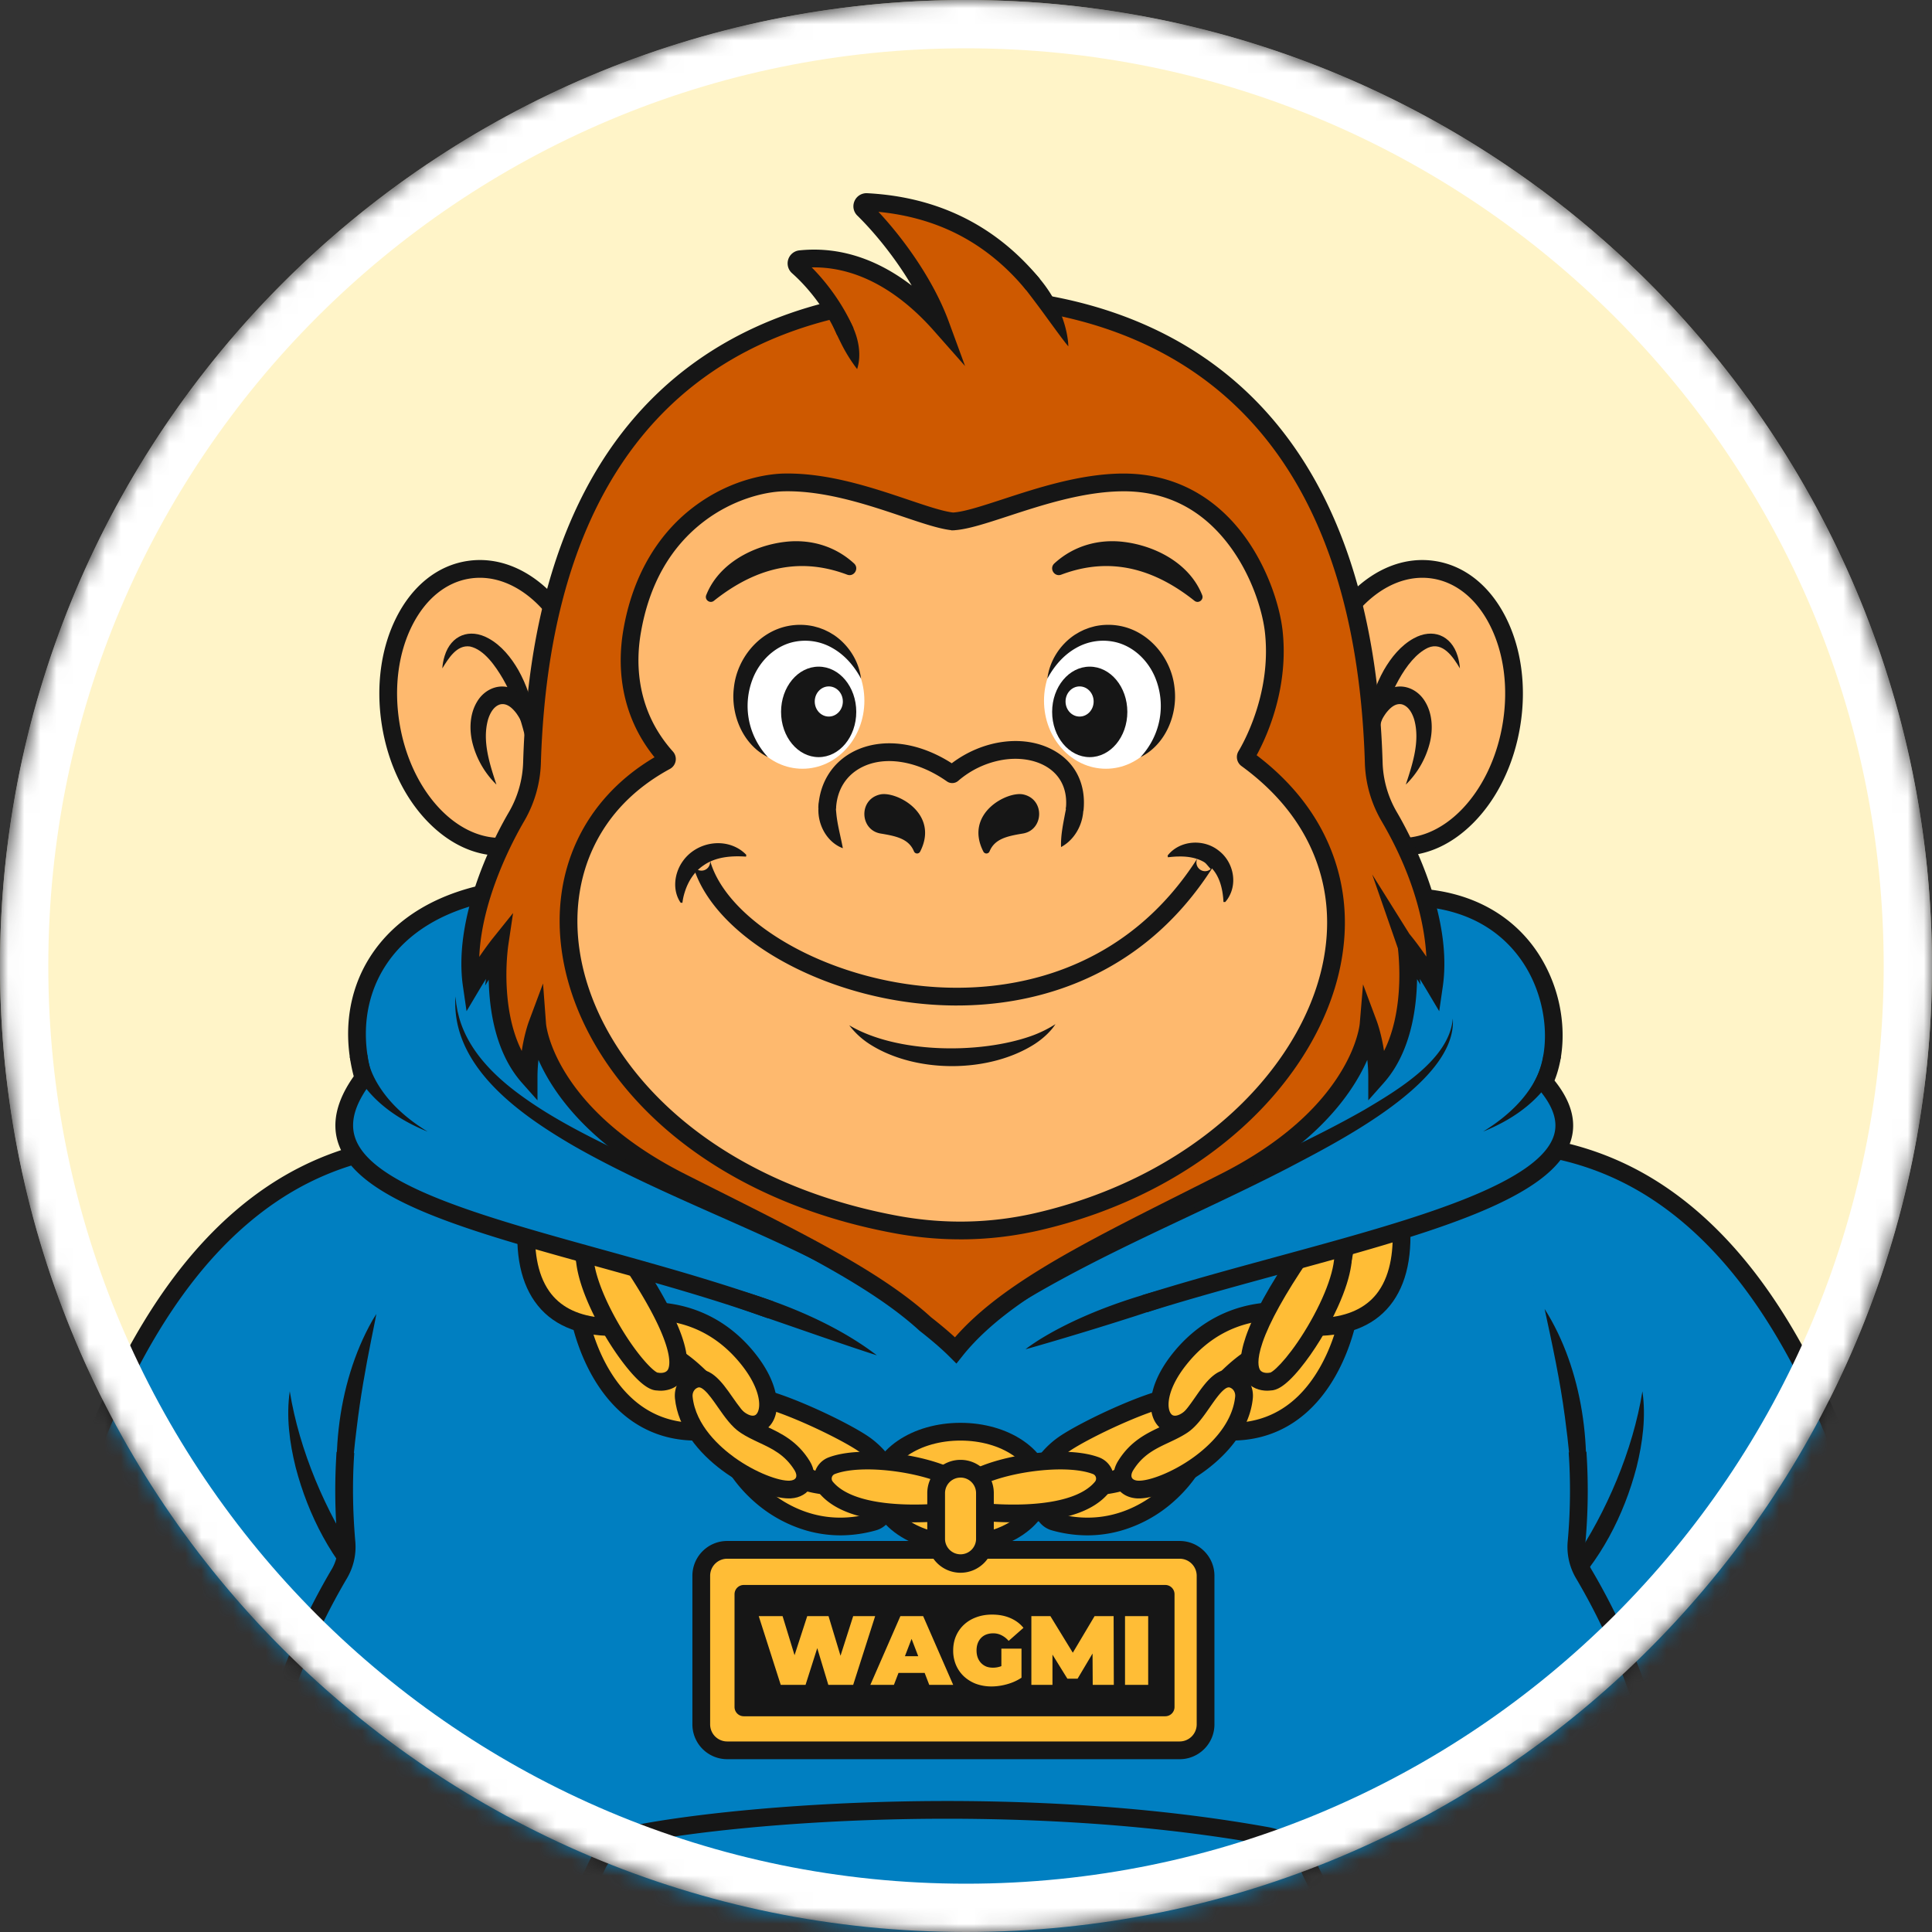
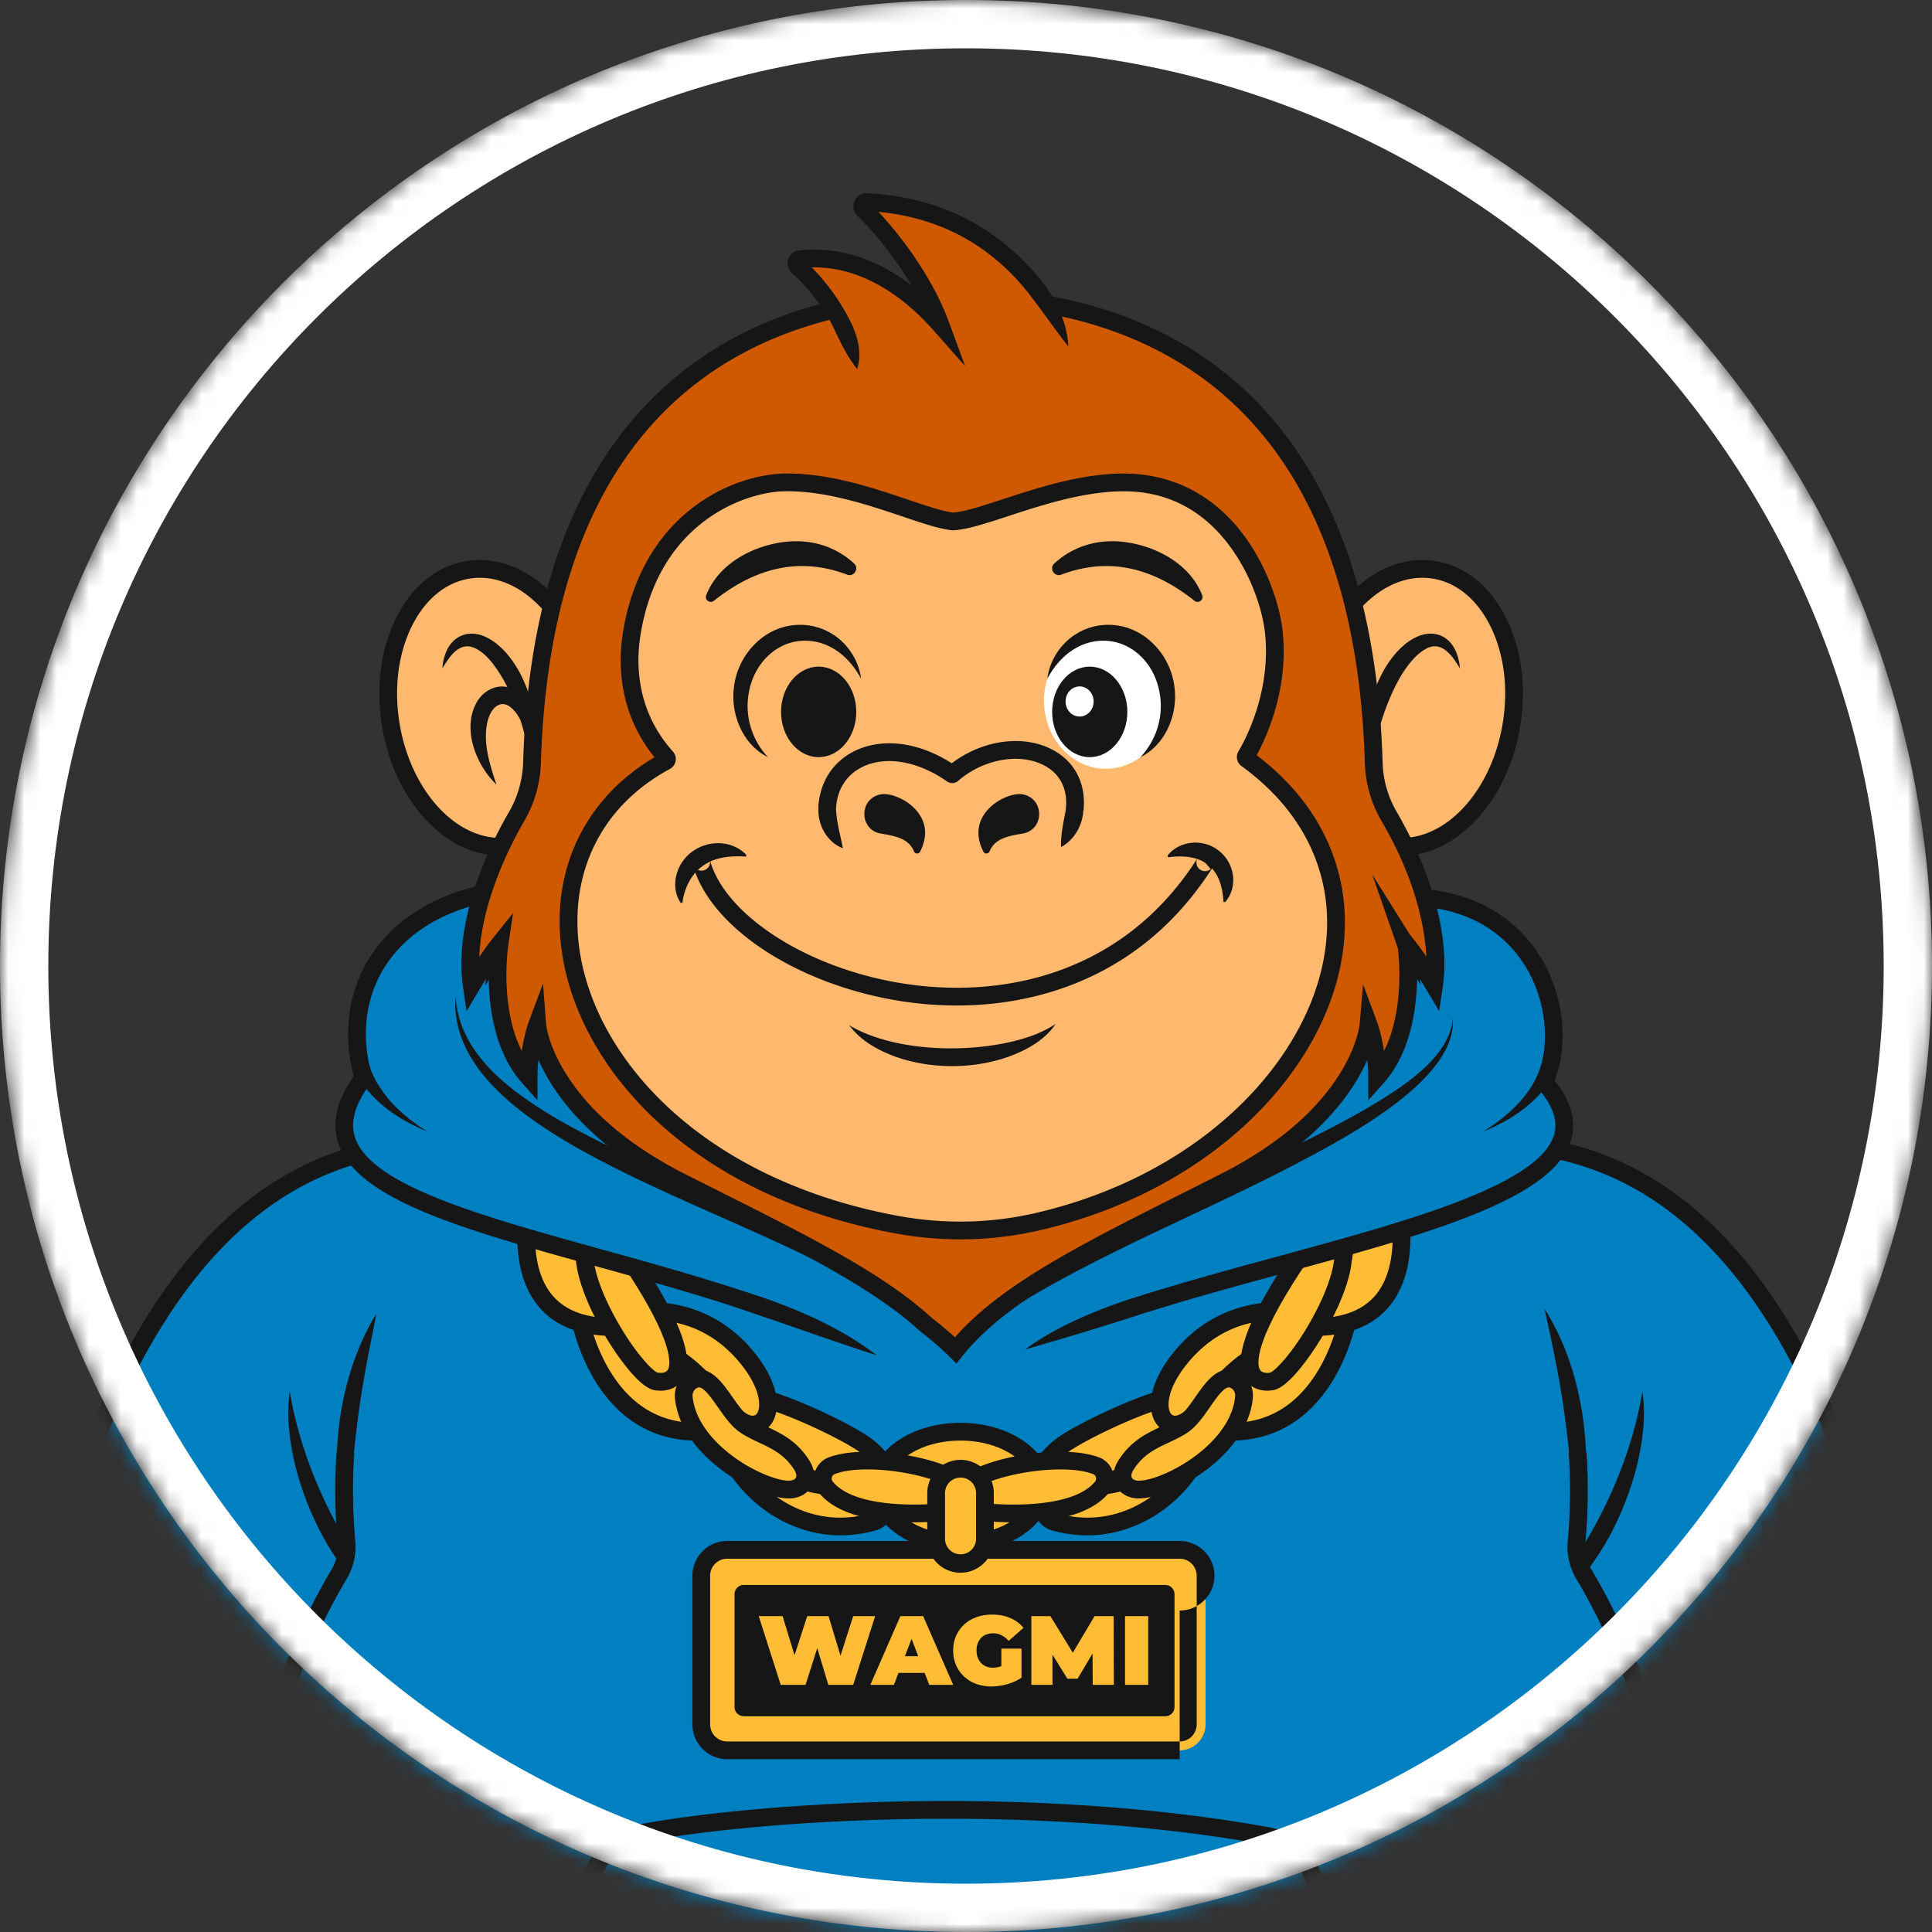
<svg xmlns="http://www.w3.org/2000/svg" width="120" height="120" fill="none" viewBox="0 0 120 120">
  <rect x="0" y="0" width="120" height="120" fill="#333333" stroke="none" />
  <mask id="a" width="120" height="120" x="0" y="0" maskUnits="userSpaceOnUse" style="mask-type:alpha">
    <circle cx="60" cy="60" r="60" fill="#d9d9d9" />
  </mask>
  <g mask="url(#a)">
-     <circle cx="60" cy="60" r="60" fill="#fff4c8" />
    <path fill="#ce5900" d="M59.441 148.133c22.671 0 41.049-10.321 41.049-23.052S82.112 102.03 59.441 102.03s-41.049 10.32-41.049 23.051 18.379 23.052 41.05 23.052" />
    <path fill="#161616" d="M59.441 148.684c-5.584 0-11.003-.614-16.105-1.826-4.938-1.173-9.376-2.854-13.19-4.996-3.837-2.154-6.855-4.67-8.968-7.476-2.214-2.94-3.337-6.07-3.337-9.304s1.122-6.365 3.337-9.304c2.113-2.806 5.13-5.322 8.967-7.476 3.815-2.142 8.253-3.823 13.19-4.996 5.103-1.212 10.522-1.827 16.106-1.827s11.004.615 16.106 1.827c4.938 1.173 9.375 2.854 13.19 4.996 3.837 2.154 6.854 4.67 8.967 7.476 2.214 2.939 3.337 6.07 3.337 9.304s-1.123 6.364-3.337 9.304c-2.113 2.806-5.13 5.322-8.967 7.476-3.815 2.142-8.252 3.823-13.19 4.996-5.102 1.212-10.522 1.826-16.106 1.826m0-46.103c-5.499 0-10.832.605-15.85 1.797-4.84 1.15-9.181 2.793-12.906 4.885-3.703 2.079-6.606 4.494-8.627 7.178-2.067 2.744-3.115 5.652-3.115 8.641 0 2.99 1.048 5.897 3.115 8.642 2.021 2.684 4.924 5.099 8.627 7.178 3.725 2.092 8.067 3.735 12.905 4.885 5.02 1.192 10.352 1.796 15.851 1.796s10.832-.604 15.851-1.796c4.838-1.15 9.18-2.793 12.906-4.885 3.703-2.079 6.605-4.494 8.626-7.178 2.067-2.744 3.115-5.652 3.115-8.642s-1.048-5.896-3.115-8.641c-2.021-2.684-4.923-5.099-8.626-7.178-3.726-2.092-8.068-3.735-12.906-4.885-5.019-1.192-10.352-1.797-15.85-1.797" />
    <path fill="#007fc1" d="M35.312 71.54c-6.9-.459-21.882-5.06-30.875 21.918a32 32 0 0 1-1.386 3.459c-6.57 13.965-4.57 24.009-3.587 26.157-.964 2.81-.632 5.176.182 6.954 4.787-3.093 12.687-3.123 17.149.288 0-41.425 25.906-45.357 18.517-58.776" />
    <path fill="#161616" d="m17.346 131.431-.886-.677c-2.04-1.56-4.925-2.438-8.123-2.47-3.114-.033-6.171.772-8.392 2.207l-.535.345-.265-.579c-.696-1.521-1.298-3.987-.27-7.159-1.14-2.814-2.685-12.894 3.678-26.416.52-1.104.978-2.247 1.361-3.398 1.92-5.76 4.257-10.482 6.944-14.034 2.327-3.076 4.99-5.37 7.918-6.82 5.362-2.658 10.6-2.075 14.424-1.65.774.086 1.505.167 2.149.21l.3.02.146.263c1.55 2.816 1.797 5.436.778 8.247-.924 2.546-2.824 5.118-5.023 8.098-2.885 3.906-6.474 8.767-9.292 15.512-3.305 7.91-4.911 16.803-4.911 27.185zm-9.188-4.25.19.001c3.003.031 5.765.767 7.901 2.091.106-10.086 1.74-18.786 4.991-26.566 2.87-6.868 6.503-11.789 9.423-15.743 2.149-2.91 4.004-5.423 4.873-7.818.885-2.44.712-4.633-.566-7.079-.586-.046-1.223-.117-1.892-.191-3.689-.41-8.74-.972-13.814 1.541-2.772 1.373-5.305 3.56-7.527 6.498-2.616 3.457-4.896 8.072-6.778 13.717a32 32 0 0 1-1.408 3.519c-1.506 3.199-2.661 6.42-3.435 9.574-.647 2.639-1.031 5.238-1.14 7.726-.197 4.499.562 7.458.99 8.394l.092.2-.072.208c-.874 2.547-.58 4.581-.074 5.97 2.286-1.306 5.243-2.042 8.247-2.042" />
    <path fill="#161616" d="M27.474 101.082c-1.741.24-3.384-.79-4.611-1.929-2.232-2.13-3.726-5.053-4.499-8.015-.382-1.536-.594-3.147-.366-4.723.59 3.656 2.222 7.496 4.294 10.552 1.243 1.77 2.935 3.753 5.182 4.116z" />
    <path fill="#007fc1" d="M84.7 71.54c6.9-.459 21.882-5.06 30.875 21.919q.59 1.77 1.386 3.458c6.571 13.965 4.57 24.009 3.587 26.157.964 2.81.632 5.176-.182 6.954-4.787-3.093-12.687-3.123-17.149.288 0-41.425-25.906-45.357-18.517-58.776" />
    <path fill="#161616" d="M102.666 131.431v-1.115c0-10.383-1.606-19.275-4.91-27.185-2.82-6.745-6.408-11.607-9.293-15.513-2.2-2.979-4.1-5.552-5.023-8.097-1.02-2.811-.773-5.432.778-8.247l.145-.264.301-.02a52 52 0 0 0 2.15-.21c3.824-.424 9.06-1.007 14.424 1.65 2.926 1.45 5.59 3.745 7.917 6.82 2.688 3.553 5.024 8.275 6.944 14.034a31 31 0 0 0 1.361 3.398c6.362 13.522 4.818 23.603 3.678 26.417 1.028 3.172.427 5.637-.27 7.159l-.265.579-.535-.346c-2.221-1.434-5.28-2.238-8.392-2.206-3.198.033-6.083.91-8.123 2.47l-.886.677zM85.042 72.067c-1.278 2.445-1.45 4.64-.566 7.079.869 2.395 2.724 4.908 4.873 7.818 2.92 3.954 6.553 8.875 9.423 15.743 3.25 7.78 4.886 16.48 4.991 26.566 2.135-1.323 4.898-2.06 7.901-2.091 3.071-.032 6.103.707 8.437 2.04.505-1.388.799-3.422-.075-5.969l-.071-.208.091-.2c.429-.937 1.187-3.895.99-8.394-.109-2.488-.492-5.088-1.14-7.727-.773-3.154-1.929-6.374-3.434-9.574a32 32 0 0 1-1.409-3.518c-1.882-5.646-4.163-10.26-6.778-13.718-2.222-2.938-4.755-5.124-7.527-6.497-5.074-2.513-10.125-1.952-13.814-1.542-.669.075-1.306.145-1.892.192" />
    <path fill="#161616" d="M92.538 101.082c2.247-.363 3.94-2.346 5.182-4.116 2.072-3.056 3.704-6.894 4.294-10.551.228 1.575.015 3.186-.366 4.722-.773 2.962-2.267 5.886-4.498 8.016-1.228 1.138-2.871 2.168-4.612 1.929" />
    <path fill="#007fc1" d="M103.948 118.245c-.036 3.215-.512 6.155-1.328 8.607-.747 2.089-1.718 3.724-2.67 4.967-.42.548-.836 1.02-1.228 1.421l-.12.122c0 .326-.022.659-.086.997-.171.904-.651 1.848-1.861 2.801a4 4 0 0 0-.374-.458 7 7 0 0 0-.384-.373c-3.37-3.026-15.125-8.316-35.344-9.132a59 59 0 0 0-.832-.028q-.414.011-.831.028c-20.22.816-31.975 6.106-35.345 9.132a7 7 0 0 0-.385.373 4 4 0 0 0-.373.458c-1.21-.953-1.69-1.897-1.861-2.802a5.3 5.3 0 0 1-.085-.996l-.121-.122c-.39-.4-.806-.871-1.224-1.417-.951-1.24-1.92-2.87-2.667-4.953-.821-2.456-1.299-5.402-1.335-8.626-.065-5.813 1.307-12.531 4.7-18.916q.418-.786.877-1.565c.35-.594.51-1.28.45-1.967a35.6 35.6 0 0 1-.065-5.582c.468-6.718 2.946-11.788 6.111-15.747 2.373-2.97 5.134-5.314 7.723-7.262 1.58-.102 3.23-.178 4.934-.235 5.68.128 12.504.014 19.497-.07 6.993.084 13.818.198 19.497.07 1.704.057 3.355.133 4.934.235 2.589 1.947 5.348 4.29 7.721 7.26 3.165 3.957 5.642 9.026 6.112 15.741.123 1.749.109 3.61-.065 5.59-.06.686.101 1.373.451 1.967q.457.776.874 1.56c3.396 6.386 4.768 13.107 4.703 18.922" />
    <path fill="#161616" d="M95.94 81.302c2.376 3.754 3.035 8.83 2.294 13.11-.083.465-.182.928-.314 1.384-.086-.808-.16-1.977-.222-2.798-.13-1.736-.268-3.286-.5-4.994-.298-2.261-.776-4.466-1.259-6.703M21.521 95.797c-1.185-4.4-.648-9.813 1.613-13.792.08-.132.157-.263.241-.391q-.039.227-.085.45c-.065.323-.157.789-.224 1.11-.366 1.82-.687 3.643-.907 5.485-.306 2.359-.412 4.764-.638 7.138" />
    <path fill="#161616" d="m96.53 137.96-.332-.491a3 3 0 0 0-.318-.389 6 6 0 0 0-.352-.34c-.74-.664-3.728-3.007-11.147-5.279-6.77-2.073-15.017-3.356-23.851-3.713-.309-.013-.567-.021-.81-.029-.243.007-.5.016-.81.029-8.833.356-17.081 1.64-23.85 3.713-1.876.574-8.224 2.652-11.148 5.278q-.199.177-.351.34-.196.209-.32.39l-.332.49-.465-.366c-1.161-.915-1.836-1.94-2.062-3.132a5.5 5.5 0 0 1-.09-.87 16 16 0 0 1-1.235-1.433c-1.145-1.492-2.07-3.209-2.748-5.103l-.004-.011c-.856-2.561-1.327-5.602-1.363-8.794a38.8 38.8 0 0 1 1.068-9.376 41.1 41.1 0 0 1 4.585-11.391 2.74 2.74 0 0 0 .376-1.639 36 36 0 0 1-.066-5.669l1.099.077c-.122 1.755-.1 3.604.065 5.496.07.8-.111 1.593-.525 2.294a39.98 39.98 0 0 0-4.462 11.085 37.8 37.8 0 0 0-1.038 9.11c.034 3.077.485 6 1.304 8.452.64 1.783 1.51 3.398 2.584 4.799.372.486.77.945 1.181 1.367l.116.117.162.162v.228c0 .334.025.627.075.894.15.788.55 1.471 1.246 2.118l.046-.05q.186-.196.418-.405c2.086-1.874 6.408-3.934 11.56-5.512 6.86-2.1 15.203-3.401 24.13-3.761.32-.013.587-.022.839-.029h.031c.251.008.518.016.838.029 8.927.36 17.271 1.661 24.13 3.761 5.152 1.578 9.474 3.638 11.56 5.512a7 7 0 0 1 .464.455c.697-.647 1.097-1.33 1.246-2.118.051-.267.076-.56.076-.894v-.228l.162-.162.118-.119c.412-.422.81-.883 1.182-1.369 1.078-1.407 1.948-3.026 2.587-4.813.815-2.449 1.264-5.365 1.298-8.433.034-2.996-.316-6.062-1.039-9.114a40 40 0 0 0-4.461-11.082 3.83 3.83 0 0 1-.525-2.294 35 35 0 0 0 .064-5.504v-.038h.554l.546-.039a36 36 0 0 1-.066 5.677c-.05.57.08 1.136.377 1.638a41.06 41.06 0 0 1 4.585 11.388c.743 3.139 1.103 6.294 1.068 9.38-.035 3.183-.504 6.217-1.356 8.775l-.004.012c-.678 1.896-1.603 3.618-2.752 5.117-.39.508-.805.992-1.238 1.437-.01.313-.04.6-.091.871-.226 1.191-.9 2.216-2.061 3.131l-.466.367z" />
    <path fill="#161616" d="m29.44 125.266-.55-.955a19 19 0 0 0 1.667-1.078c2.556-1.852 4.462-4.252 5.999-7.551a4.2 4.2 0 0 1 2.998-2.338c3.12-.604 9.082-1.303 16.461-1.452 5.712-.115 14.299.068 22.773 1.597a4.2 4.2 0 0 1 3.057 2.365c1.327 2.847 3.442 5.63 5.388 7.09.812.609 1.557.971 2.216 1.078l-.176 1.087c-.837-.135-1.745-.567-2.701-1.284-2.112-1.585-4.306-4.461-5.725-7.506a3.1 3.1 0 0 0-2.255-1.746c-8.385-1.512-16.894-1.694-22.555-1.58-7.309.148-13.198.837-16.273 1.433a3.09 3.09 0 0 0-2.209 1.722c-1.619 3.476-3.637 6.011-6.35 7.978-.554.401-1.148.784-1.765 1.14" />
    <path fill="#007fc1" d="M98.942 133.01q-.11.119-.22.23l-.12.122c0 .326-.021.659-.086.997-.171.904-.651 1.848-1.861 2.801a4 4 0 0 0-.374-.457 6 6 0 0 0-.384-.373c-3.37-3.027-15.125-8.317-35.344-9.133a59 59 0 0 0-.832-.028 59 59 0 0 0-.831.028c-20.22.816-31.975 6.106-35.345 9.133a6 6 0 0 0-.385.373 4 4 0 0 0-.373.457c-1.21-.953-1.69-1.897-1.861-2.801a5.3 5.3 0 0 1-.085-.997l-.104-.105c27.474-18.127 63.771-10.051 78.205-.247" />
    <path fill="#ffbd36" d="M59.657 95.878c2.802 0 5.074-1.556 5.074-3.476s-2.272-3.476-5.074-3.476-5.074 1.556-5.074 3.476 2.271 3.476 5.074 3.476" />
    <path fill="#161616" d="M59.657 96.429c-1.466 0-2.85-.396-3.9-1.115-1.113-.763-1.725-1.797-1.725-2.912 0-1.116.612-2.15 1.725-2.913 1.05-.719 2.434-1.115 3.9-1.115s2.85.396 3.9 1.115c1.112.762 1.725 1.797 1.725 2.912 0 1.116-.613 2.15-1.726 2.913-1.049.719-2.434 1.115-3.9 1.115m0-6.952c-1.245 0-2.41.327-3.277.922-.804.55-1.246 1.262-1.246 2.003s.443 1.452 1.246 2.003c.868.595 2.031.922 3.277.922s2.409-.327 3.277-.922c.803-.55 1.246-1.262 1.246-2.003s-.443-1.452-1.247-2.003c-.867-.595-2.031-.922-3.276-.922" />
    <path fill="#ffbd36" d="M44.883 88.214c-.4 2.642 3.76 7.875 9.367 6.31.845-.236.962-1.39.182-1.792-.945-.487-1.965-.327-2.634-.391-1.545-.148-3.846-.437-4.896-3.508-.648-1.895-1.95-1.074-2.019-.619" />
    <path fill="#161616" d="M52.204 95.363a7.7 7.7 0 0 1-2.065-.284 8.44 8.44 0 0 1-3.302-1.817c-1.728-1.528-2.732-3.59-2.499-5.13.079-.516.645-.982 1.263-1.037.376-.034 1.307.05 1.822 1.56.96 2.805 3.047 3.005 4.428 3.137.15.014.337.016.536.018.625.005 1.48.011 2.297.432.559.287.879.878.815 1.504a1.51 1.51 0 0 1-1.1 1.309 8.2 8.2 0 0 1-2.195.308m-6.781-7.026c-.125.992.565 2.702 2.144 4.1 1.085.96 3.377 2.438 6.536 1.556a.41.41 0 0 0 .3-.358.41.41 0 0 0-.222-.414c-.583-.3-1.23-.305-1.802-.31a7 7 0 0 1-.632-.022c-1.46-.14-4.176-.4-5.365-3.878-.168-.492-.402-.798-.625-.819a.43.43 0 0 0-.333.145zm.005-.041" />
    <path fill="#ffbd36" d="M45.03 87.962c1.378 1.944 5.493 4.477 8.26 4.671 3.141.222 1.82-1.867.468-2.862-1.313-.966-6.434-3.375-7.7-3.063-1.412.347-1.287.888-1.027 1.254" />
    <path fill="#161616" d="M53.71 93.2q-.217 0-.46-.017c-.797-.057-2.492-.36-4.888-1.754-1.651-.961-3.064-2.139-3.78-3.149-.33-.466-.292-.853-.202-1.096.232-.623.994-.876 1.546-1.011.694-.171 2.1.192 4.18 1.08 1.6.683 3.274 1.555 3.978 2.074.488.359.942.823 1.246 1.273.524.776.49 1.33.37 1.658-.23.626-.899.942-1.989.942m-8.23-5.557c1.279 1.804 5.23 4.256 7.848 4.44 1.004.07 1.31-.13 1.337-.205.088-.24-.392-1.044-1.234-1.664-.635-.467-2.25-1.305-3.757-1.948-2.208-.942-3.23-1.087-3.485-1.024-.528.13-.708.262-.76.313a.5.5 0 0 0 .052.088" />
    <path fill="#ffbd36" d="M59.302 93.847s-6.087.857-8-1.465a.854.854 0 0 1 .357-1.343c1.868-.712 5.783-.135 7.525.806.27.85.118 2.002.118 2.002" />
    <path fill="#161616" d="M56.8 94.553q-.39.001-.804-.017c-2.5-.108-4.222-.714-5.119-1.804a1.4 1.4 0 0 1-.275-1.253c.116-.436.438-.794.86-.955 2.033-.774 6.089-.187 7.984.836l.195.106.068.212c.304.955.146 2.19.139 2.242l-.055.415-.414.058c-.055.008-1.157.16-2.579.16m-2.927-3.285c-.784 0-1.495.087-2.017.286a.3.3 0 0 0-.188.207.3.3 0 0 0 .06.27c.679.824 2.165 1.31 4.3 1.403 1.143.051 2.195-.027 2.761-.083.014-.31.01-.742-.073-1.127-1.178-.56-3.174-.957-4.843-.957" />
    <path fill="#ffbd36" d="M39.953 83.233c1.532.93 2.414.728 5.38 4.363 1.796 2.202 3.669-.012 1.142-3.182-1.412-1.772-3.316-2.835-5.65-2.972s-1.312 1.524-.872 1.79" />
    <path fill="#161616" d="M46.765 89.035q-.248 0-.507-.081c-.466-.147-.934-.496-1.353-1.01-2.223-2.726-3.197-3.201-4.23-3.705a12 12 0 0 1-1.008-.536c-.415-.252-1.06-1.13-.816-1.91.142-.457.606-.984 2.006-.902 2.414.142 4.505 1.241 6.049 3.178 1.671 2.099 1.633 3.932.731 4.66a1.37 1.37 0 0 1-.873.305m-6.524-6.272c.322.195.611.337.918.487 1.094.533 2.225 1.085 4.6 3.998.511.626.984.788 1.188.623.335-.27.415-1.46-.902-3.113-1.363-1.71-3.13-2.64-5.251-2.765-.652-.039-.87.092-.89.127-.055.103.169.53.337.643" />
    <path fill="#ffbd36" d="M35.91 81.037c-.113.217 1.141 8.192 7.697 7.88.35-.017.55-.454.38-.835-1.543-3.441-6.328-8.356-6.328-8.356s-1.427.692-1.75 1.31z" />
    <path fill="#161616" d="M43.24 89.477c-2.556 0-4.682-1.217-6.167-3.538-.752-1.176-1.181-2.388-1.41-3.199-.143-.51-.22-.903-.259-1.143-.082-.507-.06-.666.017-.814.387-.743 1.732-1.423 1.997-1.552l.358-.173.277.285c.198.203 4.87 5.024 6.435 8.514.165.368.142.8-.06 1.13a.98.98 0 0 1-.796.48 9 9 0 0 1-.392.01M36.462 81.2c.032.3.177 1.103.54 2.097.358.979 1.018 2.37 2.129 3.44 1.189 1.146 2.658 1.695 4.367 1.633a.2.2 0 0 0-.014-.062c-1.272-2.838-4.896-6.796-5.937-7.9-.45.252-.9.565-1.085.792" />
    <path fill="#ffbd36" d="M42.789 85.885c-.297.202-.353.622-.312.978.395 3.39 5.003 5.742 6.605 5.654.83-.045 1.178-.77.743-1.477-.98-1.591-2.421-1.777-3.526-2.508-1.302-.862-2.089-3.615-3.51-2.647" />
    <path fill="#161616" d="M49 93.07c-1.967 0-6.704-2.557-7.077-6.207-.073-.714.302-1.384.934-1.667 1.17-.526 1.98.636 2.63 1.57.362.518.735 1.054 1.116 1.306.301.2.642.36 1.003.529.9.422 1.918.9 2.688 2.15.317.515.36 1.08.115 1.547-.239.457-.711.738-1.296.77zm-5.692-6.869c-.197.089-.313.31-.289.55.183 1.791 1.712 3.136 2.606 3.78 1.316.944 2.775 1.472 3.427 1.436.187-.01.326-.076.38-.18.06-.113.03-.284-.076-.458-.598-.97-1.385-1.34-2.218-1.73-.381-.18-.775-.364-1.143-.608-.556-.368-.991-.992-1.411-1.595-.293-.42-.57-.817-.836-1.05-.259-.226-.363-.179-.44-.145" />
    <path fill="#ffbd36" d="M33.558 71.842s-3.824 10.584 4.53 10.584c-1.28-2.634-2.587-4.352-1.682-9.54z" />
    <path fill="#161616" d="M38.967 82.977h-.88c-2.237 0-3.878-.72-4.875-2.141-.97-1.38-1.29-3.357-.95-5.872.246-1.826.756-3.25.778-3.31l.188-.52 3.8 1.393-.08.453c-.773 4.435.101 6.163 1.208 8.351q.21.412.426.854zm-5.059-10.42c-.422 1.425-1.38 5.388.207 7.647.645.917 1.67 1.46 3.057 1.62-1.114-2.2-2.08-4.113-1.384-8.577z" />
    <path fill="#ffbd36" d="M40.843 85.813s3.903.688-1.91-7.87c-1.25-1.839-2.434-1.128-2.56-.626-.628 2.47 3.355 8.554 4.47 8.495" />
    <path fill="#161616" d="M41.031 86.379a2 2 0 0 1-.227-.014c-.324-.007-.858-.193-1.815-1.36-.853-1.04-1.73-2.47-2.345-3.825-.965-2.127-.971-3.349-.806-3.998.119-.466.585-.86 1.135-.956.487-.085 1.447-.016 2.415 1.409 1.511 2.224 2.512 4.042 2.976 5.402.406 1.191.417 2.06.033 2.653-.351.543-.938.69-1.366.69zm-.096-1.11c.038.005.397.044.54-.182.082-.132.234-.564-.16-1.71-.433-1.265-1.389-2.99-2.839-5.124-.43-.633-.89-.978-1.264-.948-.18.014-.286.116-.308.156-.22.891.325 2.65 1.423 4.594 1.104 1.955 2.195 3.092 2.52 3.205l.037-.002z" />
    <path fill="#ffbd36" d="M74.854 88.214c.4 2.642-3.76 7.875-9.367 6.31-.845-.236-.961-1.39-.182-1.792.945-.487 1.965-.327 2.634-.391 1.546-.148 3.847-.437 4.896-3.508.648-1.895 1.95-1.074 2.019-.619" />
    <path fill="#161616" d="M67.534 95.363a8.1 8.1 0 0 1-2.195-.308 1.51 1.51 0 0 1-1.1-1.308 1.51 1.51 0 0 1 .814-1.505c.817-.42 1.672-.427 2.298-.432.198-.002.386-.003.535-.018 1.382-.132 3.469-.332 4.428-3.138.172-.502.693-1.66 1.823-1.559.618.056 1.184.52 1.263 1.037.233 1.54-.772 3.601-2.499 5.13A8.4 8.4 0 0 1 69.6 95.08a7.7 7.7 0 0 1-2.065.283m6.475-7.171h-.027c-.224.021-.457.327-.626.819-1.189 3.478-3.905 3.738-5.365 3.878-.197.02-.408.02-.632.023-.57.004-1.218.01-1.801.31a.41.41 0 0 0-.223.413.41.41 0 0 0 .3.358c3.159.882 5.45-.596 6.536-1.557 1.579-1.397 2.269-3.107 2.144-4.099a.44.44 0 0 0-.306-.145" />
    <path fill="#ffbd36" d="M74.707 87.962c-1.377 1.944-5.492 4.477-8.259 4.671-3.141.222-1.82-1.867-.468-2.862 1.313-.966 6.433-3.375 7.7-3.063 1.411.347 1.286.888 1.027 1.254" />
    <path fill="#161616" d="M66.027 93.2c-1.09 0-1.758-.316-1.988-.942-.12-.328-.154-.882.37-1.658.303-.45.757-.914 1.245-1.273.705-.519 2.377-1.39 3.977-2.074 2.08-.888 3.488-1.251 4.181-1.08.553.136 1.314.388 1.546 1.01.09.244.129.632-.201 1.097-.716 1.01-2.13 2.188-3.781 3.15-2.396 1.394-4.091 1.697-4.889 1.752q-.24.017-.46.017zm7.385-5.97c-.4 0-1.424.216-3.349 1.038-1.507.643-3.122 1.48-3.756 1.947-.843.62-1.322 1.425-1.234 1.664.028.075.333.276 1.337.205 2.617-.184 6.569-2.636 7.847-4.44a.6.6 0 0 0 .053-.088c-.053-.05-.233-.183-.761-.313a.6.6 0 0 0-.137-.012" />
    <path fill="#ffbd36" d="M60.435 93.847s6.088.857 8-1.465a.854.854 0 0 0-.357-1.343c-1.868-.712-5.783-.135-7.525.806-.27.85-.118 2.002-.118 2.002" />
    <path fill="#161616" d="M62.937 94.553c-1.423 0-2.525-.152-2.579-.16l-.414-.058-.055-.415c-.007-.052-.165-1.287.14-2.242l.067-.212.196-.106c1.895-1.023 5.951-1.61 7.983-.836.423.161.745.519.86.955.118.442.017.9-.275 1.253-.897 1.09-2.619 1.696-5.118 1.804q-.415.018-.805.017m-1.988-1.201c.566.056 1.618.133 2.761.083 2.135-.094 3.622-.58 4.3-1.403a.3.3 0 0 0 .06-.27.3.3 0 0 0-.188-.208c-1.632-.622-5.128-.153-6.86.671a4.7 4.7 0 0 0-.073 1.127" />
    <path fill="#ffbd36" d="M79.785 83.233c-1.532.93-2.415.728-5.38 4.363-1.796 2.202-3.669-.012-1.143-3.182 1.412-1.772 3.316-2.835 5.65-2.972s1.312 1.524.872 1.79" />
    <path fill="#161616" d="M72.973 89.035c-.322 0-.622-.104-.873-.306-.902-.727-.94-2.56.731-4.659 1.544-1.937 3.635-3.036 6.049-3.178 1.4-.082 1.864.444 2.006.9.244.782-.401 1.66-.816 1.912-.365.222-.692.382-1.008.536-1.033.504-2.007.979-4.23 3.704-.42.514-.887.864-1.353 1.01a1.7 1.7 0 0 1-.507.081zm6.197-7.05q-.103 0-.226.008c-2.122.124-3.888 1.055-5.25 2.765-1.318 1.653-1.238 2.844-.903 3.114.204.164.677.002 1.188-.624 2.375-2.913 3.506-3.465 4.6-3.998.307-.15.597-.291.918-.487.168-.114.392-.54.338-.643-.017-.03-.186-.134-.664-.134z" />
    <path fill="#ffbd36" d="M83.828 81.037c.112.217-1.142 8.192-7.697 7.88-.35-.017-.55-.454-.38-.835 1.542-3.441 6.327-8.356 6.327-8.356s1.427.692 1.75 1.31z" />
    <path fill="#161616" d="M76.497 89.476q-.195 0-.392-.009a.98.98 0 0 1-.796-.48 1.23 1.23 0 0 1-.06-1.13c.66-1.474 1.946-3.357 3.822-5.597 1.386-1.656 2.6-2.906 2.613-2.919l.277-.284.358.173c.265.13 1.61.809 1.997 1.552.076.147.1.307.016.814-.039.24-.115.633-.258 1.143-.229.81-.658 2.023-1.41 3.198-1.485 2.321-3.612 3.539-6.168 3.539m-.257-1.106c1.71.061 3.178-.488 4.367-1.633 1.111-1.07 1.771-2.462 2.13-3.441.362-.994.507-1.798.539-2.097-.185-.227-.636-.54-1.086-.792-1.04 1.105-4.665 5.063-5.937 7.9a.2.2 0 0 0-.013.063" />
    <path fill="#ffbd36" d="M76.949 85.885c.297.202.353.622.311.978-.394 3.39-5.002 5.742-6.605 5.654-.83-.045-1.177-.77-.742-1.477.98-1.591 2.42-1.777 3.526-2.508 1.301-.862 2.088-3.615 3.51-2.647" />
    <path fill="#161616" d="m70.738 93.07-.113-.002c-.585-.032-1.058-.313-1.297-.77-.245-.468-.203-1.032.115-1.547.77-1.25 1.789-1.728 2.688-2.15.36-.17.702-.33 1.002-.529.382-.252.755-.788 1.116-1.306.65-.934 1.46-2.096 2.631-1.57.632.283 1.006.953.934 1.667-.373 3.65-5.11 6.207-7.076 6.207m5.58-6.898c-.072 0-.172.037-.328.173-.266.234-.543.63-.836 1.05-.42.604-.855 1.228-1.412 1.596-.367.243-.762.428-1.143.607-.833.391-1.62.76-2.217 1.73-.107.174-.136.345-.077.459.055.104.193.17.38.18.653.035 2.112-.492 3.427-1.437.895-.643 2.423-1.988 2.606-3.78.025-.24-.091-.461-.289-.55a.25.25 0 0 0-.11-.029" />
    <path fill="#ffbd36" d="M86.18 71.842s3.824 10.584-4.53 10.584c1.279-2.634 2.586-4.352 1.681-9.54z" />
    <path fill="#161616" d="M81.65 82.977h-.88l.384-.792q.217-.442.426-.854c1.108-2.188 1.982-3.916 1.208-8.35l-.08-.454 3.8-1.393.189.52c.021.06.53 1.484.777 3.31.34 2.515.02 4.49-.95 5.872-.997 1.42-2.637 2.141-4.875 2.141zm2.3-9.731c.697 4.464-.27 6.377-1.384 8.578 1.386-.16 2.412-.703 3.056-1.62 1.588-2.26.629-6.223.207-7.647z" />
    <path fill="#ffbd36" d="M78.895 85.813s-3.903.688 1.91-7.87c1.25-1.839 2.433-1.128 2.56-.626.627 2.47-3.355 8.554-4.47 8.495" />
    <path fill="#161616" d="M78.706 86.379c-.428 0-1.014-.147-1.365-.69-.384-.593-.373-1.461.033-2.653.463-1.36 1.465-3.178 2.976-5.402.967-1.424 1.928-1.494 2.414-1.408.55.096 1.017.49 1.135.955.165.65.16 1.871-.806 3.998-.615 1.356-1.492 2.786-2.345 3.825-.958 1.167-1.49 1.353-1.814 1.36q-.104.014-.228.014m3.774-9.076c-.365 0-.806.343-1.218.95-1.45 2.135-2.406 3.859-2.84 5.124-.394 1.146-.242 1.578-.159 1.71.143.227.501.188.539.183l.065-.013.027.002c.33-.12 1.417-1.257 2.516-3.204 1.099-1.944 1.643-3.702 1.424-4.594-.022-.04-.128-.142-.308-.156z" />
    <path fill="#ffbd36" d="M73.271 96.263H45.167c-.89 0-1.61.72-1.61 1.61v9.233c0 .889.72 1.61 1.61 1.61H73.27a1.61 1.61 0 0 0 1.61-1.61v-9.233c0-.89-.721-1.61-1.61-1.61" />
-     <path fill="#161616" d="M73.271 109.267H45.166a2.163 2.163 0 0 1-2.16-2.16v-9.234c0-1.191.97-2.16 2.16-2.16h28.105c1.191 0 2.16.969 2.16 2.16v9.234c0 1.191-.969 2.16-2.16 2.16M45.166 96.815a1.06 1.06 0 0 0-1.058 1.058v9.234a1.06 1.06 0 0 0 1.058 1.058h28.105a1.06 1.06 0 0 0 1.058-1.058v-9.234a1.06 1.06 0 0 0-1.058-1.058z" />
+     <path fill="#161616" d="M73.271 109.267H45.166a2.163 2.163 0 0 1-2.16-2.16v-9.234c0-1.191.97-2.16 2.16-2.16h28.105c1.191 0 2.16.969 2.16 2.16c0 1.191-.969 2.16-2.16 2.16M45.166 96.815a1.06 1.06 0 0 0-1.058 1.058v9.234a1.06 1.06 0 0 0 1.058 1.058h28.105a1.06 1.06 0 0 0 1.058-1.058v-9.234a1.06 1.06 0 0 0-1.058-1.058z" />
    <path fill="#161616" d="M72.377 98.445H46.198a.575.575 0 0 0-.575.575v7.004c0 .318.257.576.575.576h26.179a.576.576 0 0 0 .575-.576V99.02a.575.575 0 0 0-.575-.575" />
    <path fill="#ffbd36" d="m48.493 104.65-1.366-4.268h1.481l1.104 3.604h-.744l1.17-3.604h1.324l1.09 3.604h-.712l1.152-3.604h1.365l-1.365 4.268h-1.543l-.89-2.951h.415l-.94 2.951zM54.059 104.65l1.865-4.268h1.415l1.865 4.268h-1.487l-1.378-3.585h.56l-1.377 3.585zm1.11-.743.365-1.037h1.963l.366 1.037zM61.587 104.748a2.8 2.8 0 0 1-.957-.159 2.3 2.3 0 0 1-.756-.463 2.1 2.1 0 0 1-.494-.707 2.25 2.25 0 0 1-.176-.903q0-.494.176-.902.177-.408.5-.707.324-.299.762-.457.445-.165.976-.165.635 0 1.128.213.5.214.823.61l-.92.811a1.4 1.4 0 0 0-.44-.348 1.1 1.1 0 0 0-.518-.122 1.2 1.2 0 0 0-.433.074.9.9 0 0 0-.323.213 1 1 0 0 0-.207.335q-.073.195-.073.445 0 .238.073.439a1 1 0 0 0 .207.336q.134.14.317.219.189.073.42.073.245 0 .476-.079.233-.085.494-.286l.805.987q-.39.262-.89.403-.5.14-.97.14m.61-.726v-1.621h1.25v1.804zM64.06 104.65v-4.268h1.183l1.707 2.787h-.622l1.658-2.787h1.183l.012 4.268h-1.31l-.013-2.292h.207l-1.134 1.908h-.634l-1.182-1.908h.256v2.292zM69.877 104.65v-4.268h1.439v4.268zM61.176 92.74a1.515 1.515 0 0 0-3.03 0v2.881a1.515 1.515 0 0 0 3.03 0z" />
    <path fill="#161616" d="M59.661 97.687a2.07 2.07 0 0 1-2.066-2.067v-2.88c0-1.14.927-2.066 2.066-2.066 1.14 0 2.066.927 2.066 2.066v2.88c0 1.14-.926 2.066-2.066 2.066m0-5.91a.965.965 0 0 0-.964.964v2.88a.965.965 0 0 0 1.928 0v-2.88a.965.965 0 0 0-.964-.965" />
    <path fill="#007fc1" d="M58.94 87.155c-12.079-10.358-44.108-9.888-36.367-20.192-1.508-5.231 1.239-10.474 8.417-11.637 7.18-1.165 52.92.273 56.725.398 8.029.263 9.943 7.833 8.198 11.482 8.547 9.774-29.309 10.945-36.972 19.95" />
    <path fill="#161616" d="M47.692 81.879c-2.687-.956-5.485-1.773-7.622-2.38-1.047-.296-2.095-.586-3.108-.867-3.868-1.072-7.52-2.084-10.337-3.235-3.266-1.334-5.048-2.722-5.608-4.368-.431-1.269-.11-2.672.954-4.177-.696-2.654-.344-5.27 1.001-7.395 1.566-2.472 4.308-4.089 7.93-4.676 2.061-.334 7.276-.456 13.753-.456 17.001 0 42.72.835 43.077.847 1.87.062 3.53.507 4.936 1.324a8.55 8.55 0 0 1 3.038 2.986 9.4 9.4 0 0 1 1.326 4.163c.093 1.251-.076 2.468-.477 3.47 1.032 1.285 1.376 2.53 1.022 3.703-.522 1.73-2.519 3.229-6.284 4.717-3.22 1.272-7.308 2.387-11.636 3.567q-1.087.295-2.178.595c-1.887.52-4.103 1.14-6.235 1.812l-.331-1.05c2.148-.678 4.376-1.302 6.273-1.824l2.18-.596c4.3-1.172 8.359-2.279 11.522-3.529 3.38-1.336 5.223-2.648 5.634-4.01.266-.881-.07-1.84-1.024-2.931l-.239-.274.157-.327c.92-1.926.653-4.769-.651-6.914-1.004-1.651-3.045-3.648-7.069-3.78-.491-.016-49.252-1.599-56.618-.405-3.301.536-5.783 1.98-7.175 4.178-1.219 1.924-1.504 4.326-.801 6.763l.076.264-.165.22c-.974 1.296-1.286 2.403-.953 3.38 1.01 2.966 7.9 4.875 15.196 6.896 1.015.28 2.065.572 3.114.87 2.154.61 4.974 1.435 7.69 2.4z" />
    <path fill="#161616" d="M77.333 79.166c-2.168 1.05-4.47 1.804-6.75 2.555a218 218 0 0 1-6.445 1.962q-.218.064-.442.12c.244-.186.496-.358.752-.524 3.494-2.21 8.773-3.734 12.885-4.112M54.464 84.182c-2.044-.653-5.112-1.74-7.17-2.443-2.381-.845-4.793-1.667-7.074-2.77.64.056 1.27.156 1.901.266 4.147.774 8.97 2.365 12.343 4.947M28.29 61.903l.033.304.016.15c.016.081.062.36.079.449l.074.293.037.146c.546 1.886 1.948 3.366 3.477 4.535 1.921 1.461 4.067 2.565 6.24 3.622 4.38 2.111 8.975 3.934 13.218 6.33 2.398 1.364 4.753 2.915 6.639 4.954.343.37.676.778.975 1.183a21 21 0 0 0-.887-.838c-2.435-2.135-5.324-3.662-8.224-5.069-4.627-2.242-9.888-4.243-14.352-6.8-3.338-1.945-7.602-4.921-7.326-9.26zM96.955 65.638c-.132.608-.445 1.17-.795 1.672-.997 1.399-2.478 2.344-4.042 2.975 1.567-.964 3.044-2.317 3.611-4.104.063-.216.126-.458.13-.667zM90.236 63.26c.28 3.95-7.178 7.677-10.23 9.288-5.6 2.89-11.484 5.233-16.862 8.52-1.334.83-2.626 1.736-3.786 2.802.998-1.241 2.212-2.293 3.48-3.25 5.116-3.758 11.035-6.245 16.704-9.006 1.766-.853 3.524-1.722 5.226-2.696 2.01-1.193 5.263-3.11 5.468-5.659M22.816 65.514c.085.97.64 1.924 1.262 2.685.688.832 1.554 1.52 2.48 2.086-1.828-.735-3.586-1.934-4.504-3.739a3.7 3.7 0 0 1-.333-.908z" />
    <path fill="#feb96e" d="M31.787 52.535c3.412-.536 5.575-4.81 4.83-9.544-.743-4.735-4.112-8.139-7.524-7.602s-5.575 4.809-4.831 9.543c.744 4.735 4.113 8.139 7.525 7.603" />
    <path fill="#161616" d="M31.065 53.145c-1.564 0-3.113-.708-4.436-2.045-1.502-1.517-2.536-3.676-2.914-6.08-.377-2.403-.054-4.776.91-6.68.995-1.965 2.55-3.206 4.38-3.493s3.692.417 5.24 1.982c1.503 1.518 2.538 3.677 2.915 6.08s.054 4.776-.91 6.681c-.995 1.965-2.55 3.205-4.38 3.492a5 5 0 0 1-.805.063m-1.26-17.258q-.314 0-.628.049c-1.471.23-2.738 1.261-3.569 2.901-.86 1.7-1.146 3.836-.804 6.012.648 4.128 3.381 7.193 6.266 7.194q.314 0 .628-.05c1.471-.23 2.738-1.26 3.569-2.9.86-1.701 1.146-3.836.805-6.013-.649-4.127-3.382-7.193-6.266-7.193" />
    <path fill="#161616" d="M33.021 47.747c-.319-1.918-.82-3.9-1.783-5.585-.447-.759-1.154-1.816-2.047-2.008-.825-.118-1.335.743-1.718 1.36q.025-.391.145-.775c.395-1.285 1.548-1.74 2.727-1.088.804.442 1.404 1.195 1.849 1.965 1.024 1.826 1.384 4.105.827 6.133z" />
    <path fill="#161616" d="M33.242 47.583c-.283-1.122-.5-2.349-1.18-3.293-.248-.318-.577-.632-.99-.54-.4.112-.63.533-.755.929-.378 1.331.09 2.757.517 4.054a5.5 5.5 0 0 1-1.506-2.66c-.183-.799-.149-1.745.306-2.492.46-.78 1.396-1.186 2.249-.782 1.598.796 1.73 3.257 1.359 4.784" />
    <path fill="#feb96e" d="M93.9 44.94c.743-4.735-1.42-9.007-4.832-9.544-3.412-.536-6.78 2.868-7.525 7.603-.744 4.734 1.42 9.007 4.831 9.543s6.781-2.867 7.525-7.602" />
    <path fill="#161616" d="M87.087 53.146q-.403 0-.805-.063c-1.83-.288-3.385-1.528-4.38-3.492-.964-1.905-1.288-4.278-.91-6.681.377-2.404 1.412-4.563 2.914-6.08 1.55-1.566 3.41-2.27 5.24-1.982 1.83.287 3.386 1.528 4.38 3.492.964 1.905 1.288 4.277.91 6.68-.377 2.404-1.412 4.563-2.914 6.08-1.322 1.337-2.872 2.046-4.435 2.046m1.26-17.259c-2.885 0-5.618 3.066-6.267 7.194-.341 2.176-.056 4.311.805 6.012.83 1.64 2.098 2.67 3.569 2.901 3.105.488 6.199-2.717 6.894-7.144.342-2.177.056-4.312-.805-6.012-.83-1.64-2.097-2.67-3.568-2.902a4 4 0 0 0-.629-.049" />
    <path fill="#161616" d="M85.13 47.748c-.557-2.026-.197-4.307.827-6.132.445-.77 1.045-1.523 1.85-1.966 1.177-.65 2.331-.197 2.726 1.09q.12.383.145.774c-.413-.693-1.062-1.682-1.984-1.28-1.443.681-2.44 3.099-2.9 4.584-.295.94-.496 1.958-.664 2.93" />
-     <path fill="#161616" d="M84.91 47.583c-.37-1.526-.24-3.988 1.359-4.784.852-.404 1.788.002 2.248.782.455.747.49 1.693.307 2.492a5.5 5.5 0 0 1-1.507 2.66c.428-1.296.896-2.724.518-4.054-.124-.397-.356-.816-.756-.93-.413-.091-.741.223-.99.541-.679.945-.897 2.171-1.18 3.293" />
    <path fill="#ce5900" d="M89.143 60.459a9 9 0 0 1-.073.73 25 25 0 0 0-1.723-2.544l.016.116-.009-.013.011.033c.107.845.552 5.43-1.828 8.112 0-1.827-.533-3.258-.533-3.258s-.211 2.842-3.522 6.042c-1.28 1.236-3.022 2.526-5.394 3.727-3.504 1.773-6.596 3.286-9.217 4.752-2.401 1.343-4.407 2.647-5.97 4.079a14.3 14.3 0 0 0-1.542 1.634l-.174-.17a22 22 0 0 0-1.714-1.463c-1.564-1.431-3.569-2.736-5.97-4.08-2.621-1.466-5.714-2.979-9.22-4.752-2.371-1.2-4.114-2.49-5.393-3.727-3.31-3.2-3.523-6.042-3.523-6.042s-.533 1.43-.533 3.258c-2.38-2.683-1.934-7.267-1.828-8.112l.011-.033-.008.013.016-.116s-.808 1.007-1.723 2.544a9 9 0 0 1-.074-.726c-.2-3.306 1.33-7.135 2.86-9.746q.336-.573.556-1.196a7.1 7.1 0 0 0 .402-2.157 56 56 0 0 1 .2-3.343c1.988-21.896 16.465-25.615 25.941-25.615 9.477 0 23.952 3.72 25.94 25.615q.147 1.606.2 3.343c.023.738.159 1.466.403 2.157q.22.623.556 1.196c1.529 2.61 3.059 6.437 2.86 9.742" />
    <path fill="#161616" d="m59.405 84.695-.436-.436-.166-.163c-.448-.43-1.01-.91-1.671-1.426l-.033-.028c-1.386-1.268-3.25-2.541-5.868-4.005-2.034-1.139-4.312-2.284-6.948-3.609q-1.095-.55-2.25-1.133c-2.19-1.108-4.05-2.394-5.528-3.822-1.64-1.585-2.552-3.09-3.06-4.243-.037.33-.061.688-.061 1.063v1.451l-.964-1.086c-1.644-1.853-2.029-4.514-2.065-6.405l-.223.36.053-.41q-.2.313-.412.668l-.795 1.336-.223-1.54a9 9 0 0 1-.079-.772c-.258-4.244 2.181-8.77 2.935-10.057a6.56 6.56 0 0 0 .883-3.091c.034-1.154.102-2.29.201-3.377.895-9.856 4.39-17.06 10.388-21.414 2.363-1.715 5.12-2.98 8.195-3.761 2.457-.624 5.117-.94 7.907-.94s5.45.316 7.907.94c3.074.78 5.831 2.046 8.195 3.761 5.997 4.353 9.492 11.558 10.387 21.414.1 1.088.167 2.224.202 3.377a6.467 6.467 0 0 0 .883 3.092c.753 1.284 3.19 5.807 2.934 10.051a9 9 0 0 1-.078.778l-.223 1.54-.796-1.337q-.211-.353-.41-.667l.046.358-.216-.342c-.032 1.893-.412 4.574-2.066 6.439l-.964 1.086v-1.452c0-.374-.024-.732-.061-1.062-.508 1.152-1.42 2.657-3.06 4.242-1.478 1.428-3.338 2.714-5.529 3.823l-2.243 1.13c-2.638 1.326-4.917 2.472-6.953 3.611-2.618 1.464-4.483 2.737-5.868 4.005-.56.512-1.06 1.04-1.483 1.571zm-1.578-2.88c.566.442 1.065.861 1.487 1.249q.55-.63 1.214-1.236c1.45-1.327 3.38-2.647 6.073-4.153 2.057-1.151 4.346-2.302 6.996-3.634q1.091-.547 2.242-1.13c2.092-1.058 3.862-2.28 5.26-3.631 1.62-1.566 2.446-3.03 2.854-3.982.44-1.03.501-1.7.502-1.707l.206-2.45.86 2.301c.015.043.28.764.443 1.835.445-.883.737-1.95.872-3.19.16-1.474.04-2.751-.01-3.184l-1.594-4.585 2.304 3.681.24.3c.022.027.348.436.817 1.12-.082-1.62-.577-4.655-2.785-8.424-.24-.41-.44-.843-.6-1.29a7.6 7.6 0 0 1-.434-2.325 55 55 0 0 0-.198-3.31c-.865-9.526-4.207-16.464-9.936-20.622-2.25-1.633-4.88-2.84-7.819-3.585-2.368-.602-4.938-.907-7.635-.907s-5.268.305-7.636.907c-2.939.746-5.569 1.952-7.82 3.585-5.728 4.158-9.071 11.096-9.936 20.622a55 55 0 0 0-.198 3.31 7.64 7.64 0 0 1-1.034 3.615c-.654 1.116-2.647 4.802-2.793 8.437.473-.692.803-1.106.825-1.133l1.274-1.588-.3 2.014-.01.072a14.766 14.766 0 0 0-.024 3.292c.135 1.239.428 2.306.873 3.188.162-1.07.427-1.791.443-1.834l.879-2.358.187 2.51c0 .003.06.674.502 1.703.407.952 1.234 2.416 2.854 3.982 1.398 1.352 3.168 2.573 5.26 3.632q1.153.583 2.247 1.132c2.648 1.332 4.935 2.481 6.991 3.632 2.684 1.5 4.61 2.817 6.058 4.139z" />
    <path fill="#ce5900" d="M53.238 22.925c-.305-.686-1.46-3.78-2.051-4.578a12 12 0 0 0-1.63-1.793.261.261 0 0 1 .148-.453c2.165-.225 5.385.307 8.711 4.076-.991-2.705-3.074-5.51-4.78-7.178a.26.26 0 0 1 .194-.446c3 .127 5.562 1.089 7.616 2.554 1.035.74 3.721 3.641 4.799 6.12" />
    <path fill="#161616" d="M53.238 22.925a9.8 9.8 0 0 1-1.01-1.63c-.368-.732-.686-1.48-.905-2.28a5 5 0 0 1-.136-.668c.418.19.77.496 1.071.835.83.956 1.381 2.497.98 3.743M61.446 15.107c2.512.81 4.614 3.526 4.895 6.135q.012.133.015.27c-.117-.137-.224-.276-.331-.417-.209-.27-.7-.944-.909-1.229a73 73 0 0 0-2.4-3.139c-.378-.476-.922-1.126-1.27-1.62" />
    <path fill="#161616" d="m59.943 22.738-1.94-2.197c-1.645-1.864-4.261-3.995-7.587-3.933 1.07 1.074 2.018 2.45 2.597 3.785l-1.011.439c-.607-1.398-1.657-2.843-2.811-3.866a.813.813 0 0 1 .456-1.414c2.798-.291 5.155.781 6.98 2.184-1.052-1.777-2.356-3.345-3.376-4.344a.805.805 0 0 1-.177-.902.81.81 0 0 1 .779-.49c4.4.225 8.007 2.013 10.728 5.315l-.85.7c-1.243-1.508-2.693-2.684-4.308-3.496-1.456-.732-3.088-1.189-4.86-1.361 1.52 1.625 3.402 4.187 4.37 6.828z" />
    <path fill="#feb96e" d="M55.65 76.057c-20.486-3.793-25.958-22.444-14.306-28.78a.15.15 0 0 0 .042-.23 9 9 0 0 1-1.158-1.612c-1.098-1.956-1.324-4.128-.97-6.202 1.218-7.156 6.7-9.214 9.437-9.269 4.135-.083 8.535 2.23 10.49 2.423h.005c1.96-.097 6.353-2.378 10.49-2.423 6.635-.073 9.129 6.461 9.437 9.269.278 2.537-.377 4.776-.971 6.202a12 12 0 0 1-.748 1.508.15.15 0 0 0 .04.195c11.65 8.49 3.794 24.872-13 28.743a21.6 21.6 0 0 1-8.787.175" />
    <path fill="#161616" d="M59.646 76.978c-1.36 0-2.729-.127-4.096-.38-5.773-1.069-10.788-3.4-14.504-6.741-3.342-3.006-5.514-6.745-6.115-10.53-.815-5.133 1.32-9.693 5.723-12.292a9.6 9.6 0 0 1-.906-1.33c-1.08-1.923-1.437-4.193-1.033-6.565.554-3.256 2.062-5.9 4.36-7.644 2.473-1.878 4.919-2.07 5.61-2.083 2.743-.056 5.518.88 7.746 1.631 1.14.384 2.128.717 2.77.79.697-.045 1.806-.408 3.085-.826 2.134-.698 4.79-1.567 7.388-1.595h.112c2.994 0 5.56 1.303 7.425 3.773 1.551 2.056 2.291 4.51 2.453 5.987.291 2.651-.389 4.984-1.01 6.474-.224.537-.44.964-.602 1.261 2.2 1.673 3.765 3.676 4.653 5.959.874 2.246 1.057 4.654.545 7.159-.727 3.559-2.885 7.109-6.075 9.997-3.381 3.062-7.743 5.273-12.613 6.396-1.62.373-3.263.56-4.916.56zm-10.73-46.465q-.105 0-.21.002c-1.25.025-3.21.527-4.966 1.86-2.1 1.594-3.426 3.933-3.94 6.951-.36 2.12-.046 4.14.908 5.84.3.532.666 1.042 1.088 1.513a.698.698 0 0 1-.189 1.082c-2.19 1.19-3.79 2.837-4.756 4.894-.911 1.94-1.2 4.188-.832 6.5.561 3.535 2.608 7.045 5.763 9.882 3.565 3.206 8.395 5.446 13.969 6.478 2.878.533 5.76.475 8.563-.17 4.687-1.081 8.88-3.204 12.121-6.14 3.018-2.731 5.054-6.07 5.735-9.4.469-2.294.303-4.493-.492-6.539-.848-2.181-2.383-4.093-4.564-5.682a.696.696 0 0 1-.189-.924c.112-.186.404-.698.712-1.437.572-1.37 1.197-3.512.932-5.93-.147-1.337-.821-3.565-2.238-5.442-1.693-2.243-3.93-3.366-6.646-3.335-2.429.026-4.995.865-7.056 1.54-1.393.455-2.502.818-3.337.877l-.014.005h-.073l-.097.005-.04-.014c-.76-.088-1.795-.437-2.99-.84-2.087-.704-4.673-1.576-7.162-1.576" />
    <path fill="#161616" d="M61.082 52.9c-1.217-2.367 1.474-3.775 2.477-3.555 1.355.297 1.279 2.212-.03 2.428-.977.161-1.746.329-2.066 1.108a.21.21 0 0 1-.38.019zM57.149 52.9c1.217-2.367-1.474-3.775-2.477-3.555-1.355.297-1.279 2.212.03 2.428.976.161 1.746.329 2.066 1.108a.21.21 0 0 0 .38.019zM66.497 48.483c.362.234.584.613.7 1.009.326 1.171-.219 2.544-1.292 3.12-.03-.709.128-1.435.254-2.11q.205-.997.337-2.019zM52.35 52.684c-.86-.319-1.414-1.19-1.505-2.09-.094-.9.303-1.913 1.151-2.31-.071.74-.132 1.468-.054 2.201.061.721.275 1.47.409 2.2" />
    <path fill="#161616" d="m67.296 50.37-1.095-.122c.134-1.215-.344-2.177-1.344-2.707-.7-.37-1.598-.495-2.528-.353a5.67 5.67 0 0 0-2.814 1.313.57.57 0 0 1-.697.035c-1.797-1.265-3.807-1.61-5.248-.902-1.005.494-1.589 1.417-1.643 2.6l-1.1-.05c.07-1.58.894-2.87 2.257-3.54.869-.426 1.901-.57 2.987-.417 1.014.143 2.06.55 3.044 1.181 1.917-1.452 4.437-1.805 6.257-.841 1.407.745 2.108 2.13 1.924 3.801zm-8.495-2.708-.002.002z" />
-     <path fill="#fff" d="M49.844 47.748c2.123 0 3.844-1.89 3.844-4.223 0-2.332-1.721-4.223-3.844-4.223S46 41.193 46 43.525c0 2.333 1.721 4.223 3.844 4.223" />
    <path fill="#161616" d="M50.848 47.027c1.29 0 2.336-1.258 2.336-2.81s-1.046-2.81-2.336-2.81-2.335 1.258-2.335 2.81 1.045 2.81 2.335 2.81" />
-     <path fill="#fff" d="M51.478 44.507c.482 0 .873-.419.873-.936s-.39-.937-.873-.937c-.482 0-.873.42-.873.937s.391.936.873.936" />
    <path fill="#161616" d="M47.696 47.027c-1.555-.771-2.327-2.645-2.111-4.33.194-1.796 1.544-3.456 3.35-3.813a3.9 3.9 0 0 1 1.626.022c.09.027.304.08.388.115.062.025.19.07.251.096.086.042.215.103.3.147.043.022.24.145.286.17.918.615 1.562 1.627 1.695 2.719-.423-.784-1.007-1.469-1.781-1.904a3.38 3.38 0 0 0-2.53-.346c-1.078.287-1.932 1.124-2.37 2.143-.697 1.658-.395 3.585.896 4.982zM52.62 35.694c-2.275-.857-5.073-.928-8.278 1.623-.246.195-.593-.061-.477-.354.785-1.984 2.932-3.079 4.906-3.308 1.532-.178 3.075.24 4.276 1.342.336.309 0 .857-.427.697" />
    <path fill="#fff" d="M68.69 47.748c2.122 0 3.843-1.89 3.843-4.223 0-2.332-1.721-4.223-3.844-4.223s-3.844 1.891-3.844 4.223c0 2.333 1.721 4.223 3.844 4.223" />
    <path fill="#161616" d="M67.685 47.027c1.29 0 2.336-1.258 2.336-2.81s-1.046-2.81-2.336-2.81-2.335 1.258-2.335 2.81 1.045 2.81 2.335 2.81" />
    <path fill="#fff" d="M67.056 44.507c.482 0 .872-.419.872-.936s-.39-.937-.872-.937-.873.42-.873.937.39.936.873.936" />
    <path fill="#161616" d="M70.839 47.027c1.29-1.397 1.593-3.323.895-4.982-.437-1.019-1.292-1.856-2.369-2.142a3.38 3.38 0 0 0-2.53.345c-.774.436-1.358 1.12-1.781 1.904.132-1.092.776-2.104 1.695-2.718.044-.03.246-.145.285-.17.085-.044.214-.106.3-.148l.251-.095c.084-.035.3-.09.389-.116a3.9 3.9 0 0 1 1.626-.021c1.805.357 3.156 2.016 3.35 3.813.215 1.684-.556 3.559-2.111 4.33M65.914 35.694c2.275-.857 5.073-.928 8.278 1.623.246.195.593-.061.477-.354-.785-1.984-2.932-3.079-4.906-3.308-1.532-.178-3.075.24-4.276 1.342-.336.309 0 .857.427.697M59.434 62.454a22.6 22.6 0 0 1-3.442-.267c-3.08-.475-6.08-1.583-8.448-3.121-2.406-1.563-4.01-3.475-4.52-5.383a.565.565 0 0 1 .895-.587l-.68.867a.535.535 0 0 0 .625.026.54.54 0 0 0 .225-.59c.438 1.644 1.878 3.328 4.055 4.742 2.24 1.456 5.086 2.505 8.015 2.956 3.452.532 6.853.225 9.835-.888 3.477-1.299 6.303-3.63 8.402-6.93a.54.54 0 0 0 .103.7.53.53 0 0 0 .7 0l-.72-.834a.57.57 0 0 1 .74 0 .56.56 0 0 1 .107.725c-2.23 3.507-5.24 5.987-8.946 7.37-2.155.805-4.511 1.213-6.947 1.213z" />
    <path fill="#161616" d="M42.276 56.07c-.524-.764-.401-1.809.113-2.55.795-1.162 2.462-1.518 3.626-.716.118.086.232.178.338.293l-.014.11c-.905-.063-1.884.009-2.646.547-.571.383-.956.995-1.158 1.646a3.6 3.6 0 0 0-.149.674zM72.523 53.139c.752-.957 2.245-1.058 3.183-.297.85.65 1.156 1.887.644 2.826a1.7 1.7 0 0 1-.248.356h-.11c-.042-.847-.263-1.776-.966-2.315-.508-.407-1.185-.526-1.825-.51-.219.001-.438.023-.658.048zM52.75 63.683c2.95 1.756 8.094 1.796 11.289.669a7.5 7.5 0 0 0 1.52-.741c-.084.118-.168.242-.265.35-.29.337-.639.629-1.01.874-2.839 1.83-7.376 1.846-10.232.04a4.9 4.9 0 0 1-1.303-1.192" />
    <path fill="#fff" d="M120 60c0 33.137-26.863 60-60 60S0 93.137 0 60 26.863 0 60 0s60 26.863 60 60M3 60c0 31.48 25.52 57 57 57s57-25.52 57-57S91.48 3 60 3 3 28.52 3 60" />
  </g>
</svg>